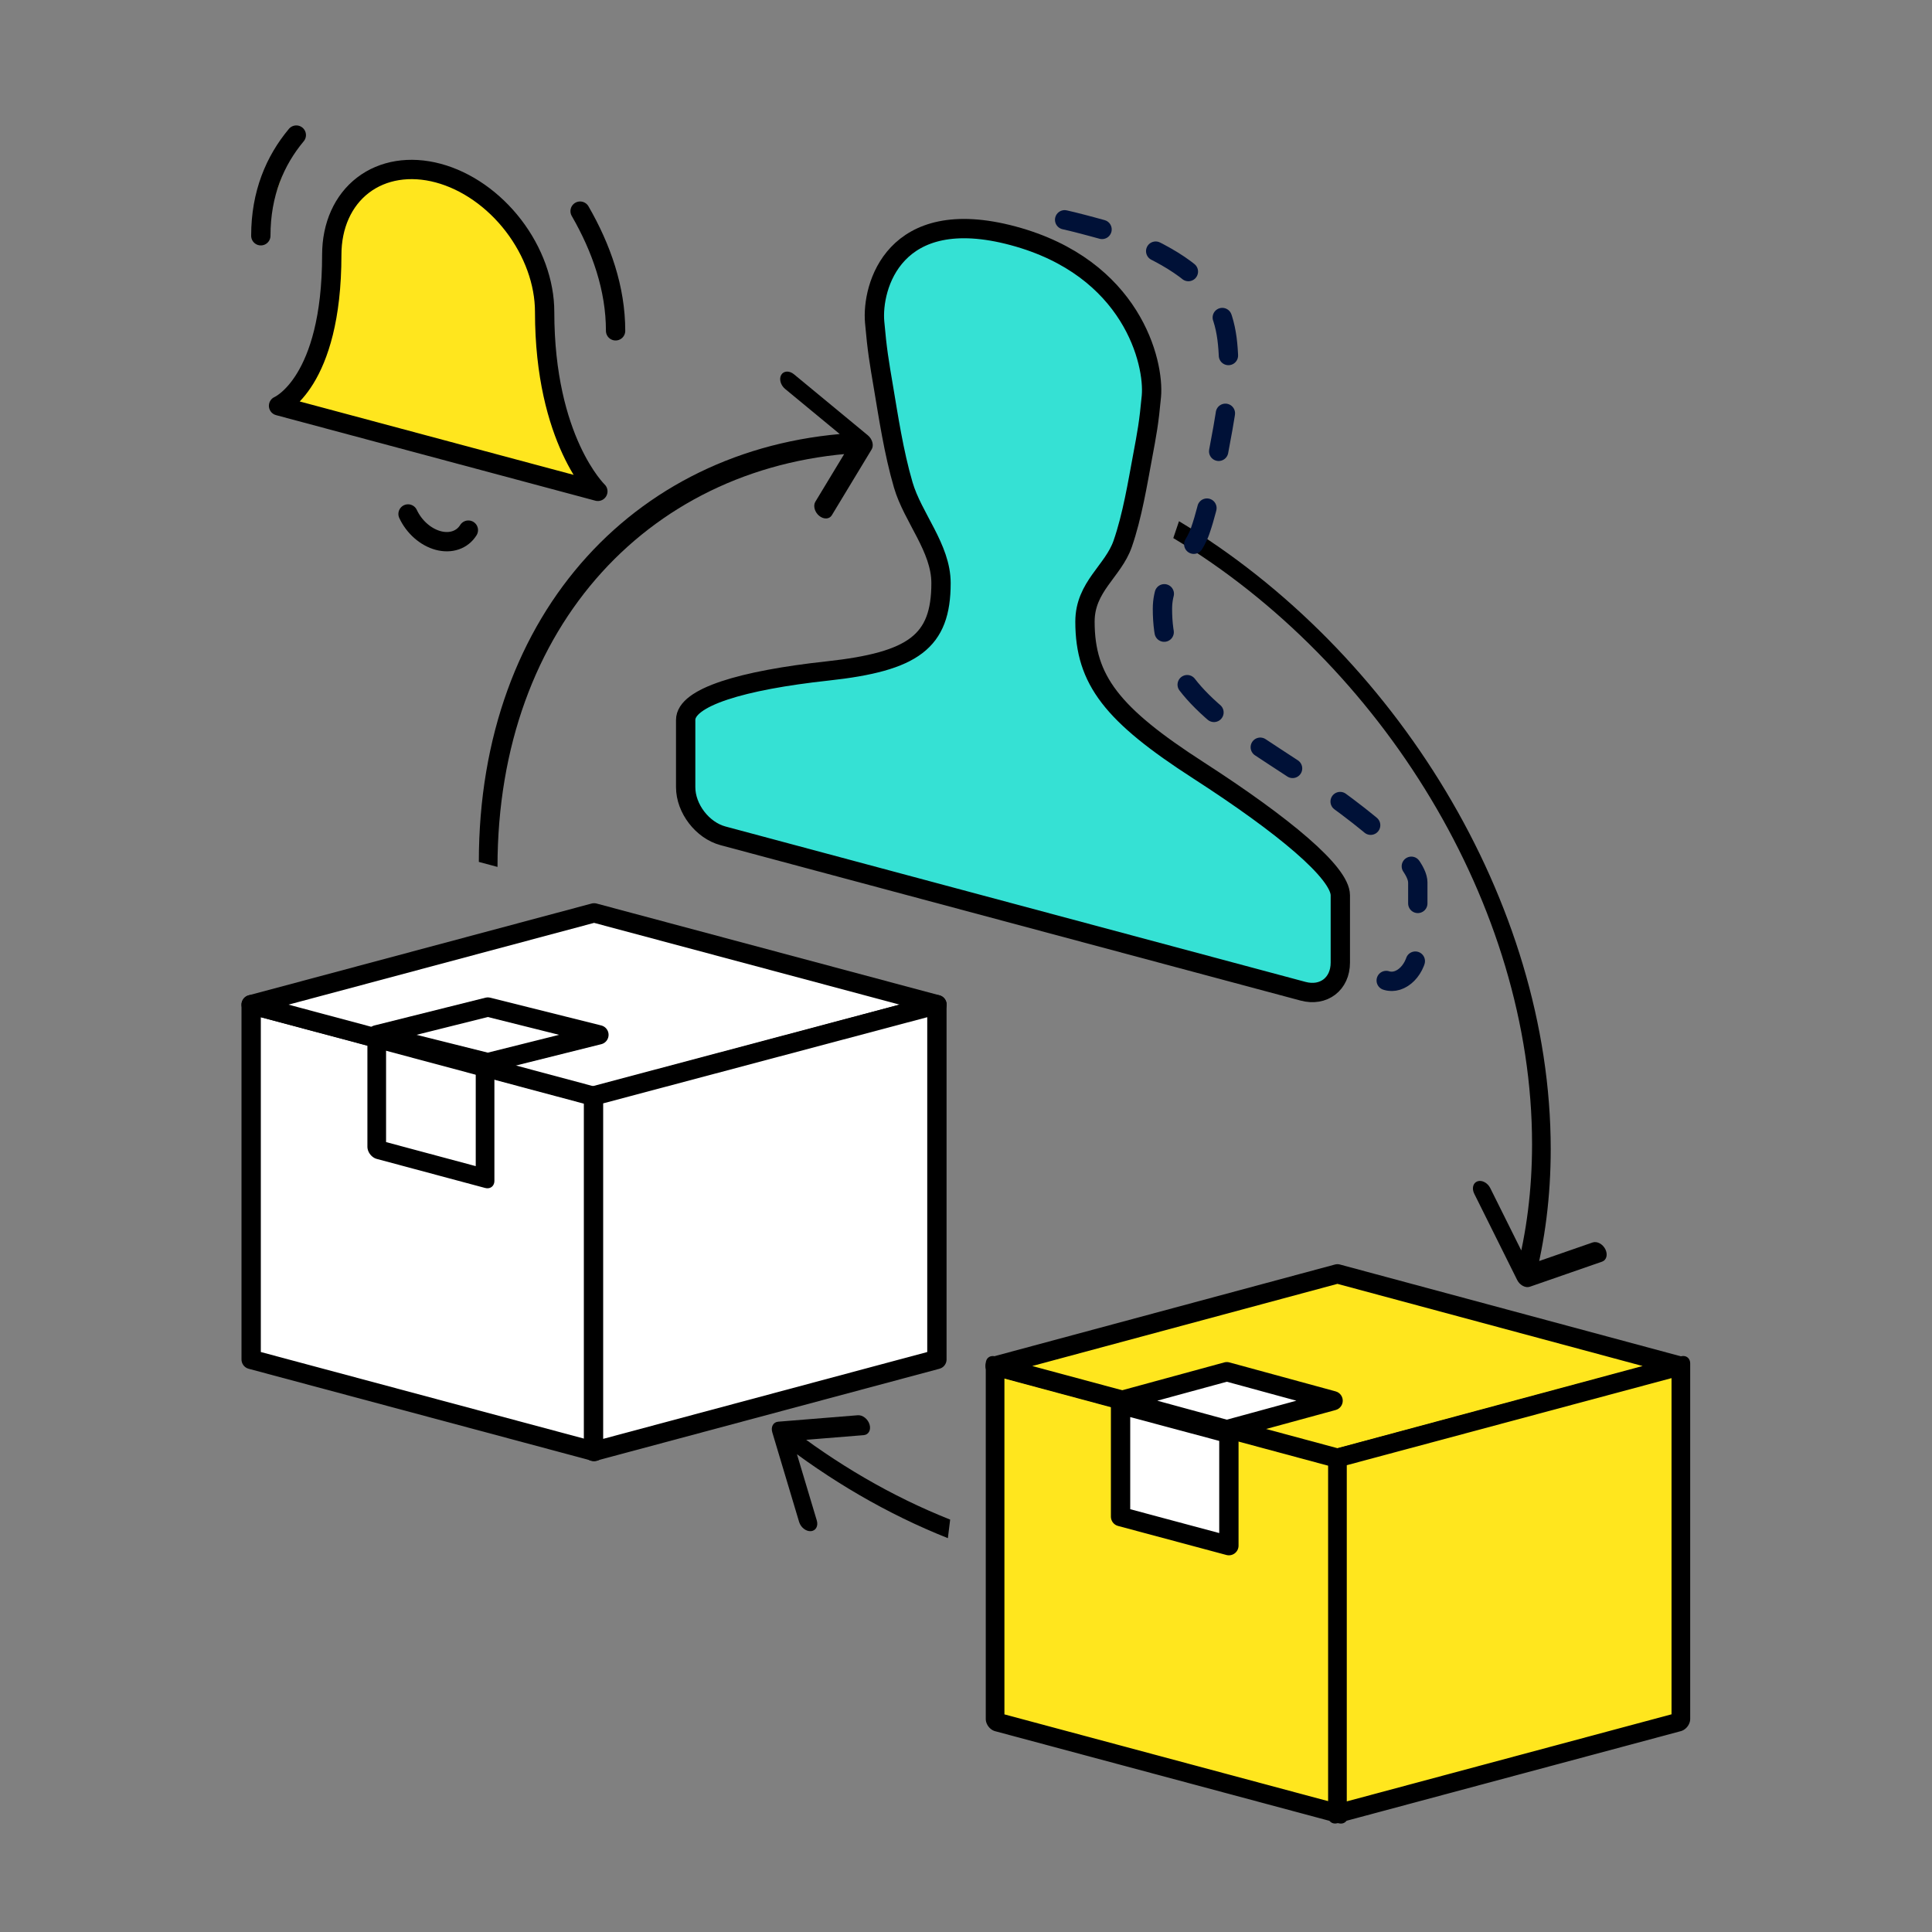
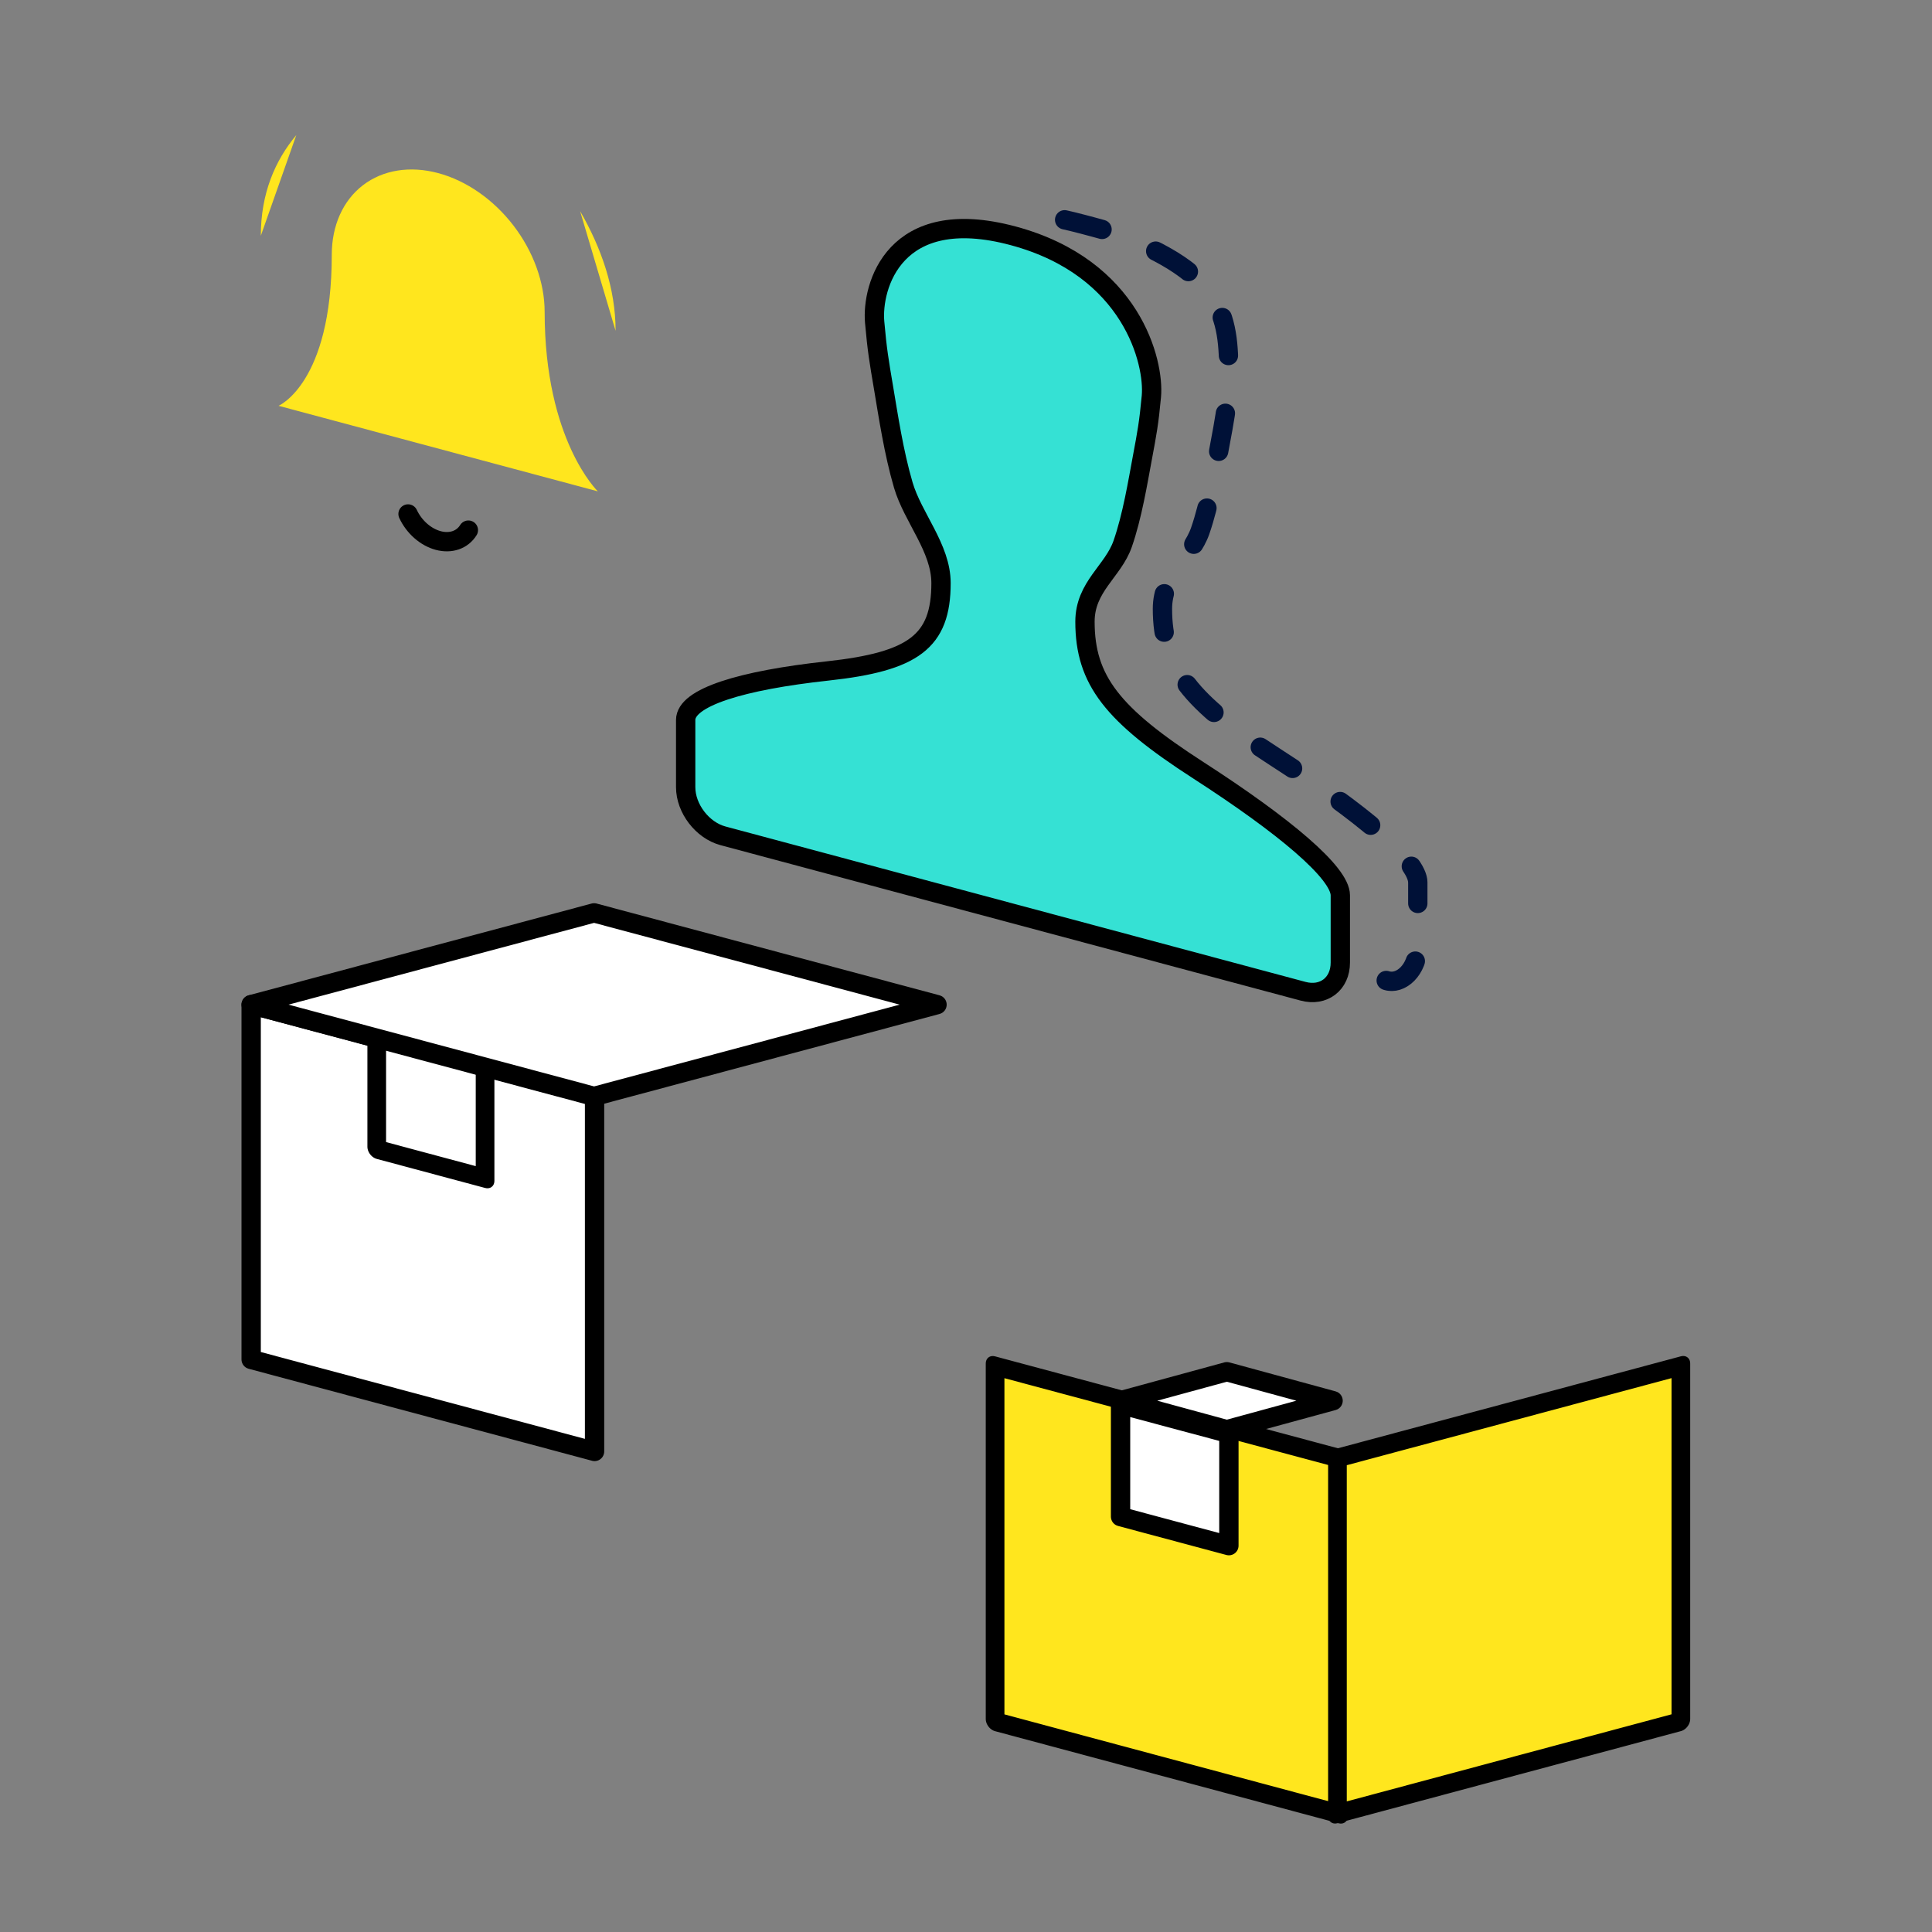
<svg xmlns="http://www.w3.org/2000/svg" width="200" height="200" viewBox="0 0 200 200" fill="none">
  <rect x="0" y="0" width="200" height="200" fill="#808080" stroke="none" />
  <path d="M34.345 26.375C34.345 23.349 35.506 20.759 37.572 19.174C39.639 17.588 42.441 17.137 45.363 17.92C48.285 18.703 51.087 20.656 53.154 23.349C55.22 26.041 56.381 29.254 56.381 32.279C56.381 45.587 61.89 50.865 61.89 50.865L28.836 42.008C28.836 42.008 34.345 39.682 34.345 26.375ZM30.673 13.984C28.469 16.625 27 20.034 27 24.406L30.673 13.984ZM63.726 34.247C63.726 29.875 62.257 25.679 60.053 21.857L63.726 34.247Z" fill="#FFE61E" />
-   <path d="M30.673 13.984C28.469 16.625 27 20.034 27 24.406M63.726 34.247C63.726 29.875 62.257 25.679 60.053 21.857M34.345 26.375C34.345 23.349 35.506 20.759 37.572 19.174C39.639 17.588 42.441 17.137 45.363 17.92C48.285 18.703 51.087 20.656 53.154 23.349C55.22 26.041 56.381 29.254 56.381 32.279C56.381 45.587 61.89 50.865 61.89 50.865L28.836 42.008C28.836 42.008 34.345 39.682 34.345 26.375Z" stroke="black" stroke-width="2" stroke-linecap="round" stroke-linejoin="round" />
  <path d="M42.241 53.205C42.549 53.866 43 54.47 43.55 54.953C44.099 55.437 44.725 55.782 45.363 55.953C46.001 56.124 46.627 56.114 47.176 55.925C47.725 55.736 48.177 55.374 48.485 54.878" stroke="black" stroke-width="2" stroke-linecap="round" stroke-linejoin="round" />
-   <path d="M157.053 132.497C157.326 133.045 157.918 133.36 158.377 133.2L165.85 130.605C166.309 130.445 166.459 129.872 166.187 129.324C165.914 128.777 165.322 128.462 164.863 128.621L158.22 130.928L154.272 122.993C154 122.445 153.407 122.13 152.948 122.29C152.49 122.449 152.339 123.022 152.612 123.57L157.053 132.497ZM90.232 46.523C90.486 46.105 90.31 45.452 89.84 45.064L82.188 38.743C81.718 38.355 81.132 38.38 80.879 38.798C80.626 39.217 80.802 39.87 81.271 40.258L88.073 45.876L84.407 51.936C84.154 52.354 84.329 53.008 84.799 53.396C85.269 53.784 85.855 53.759 86.108 53.341L90.232 46.523ZM80.555 147.173C80.049 147.214 79.777 147.708 79.948 148.277L82.724 157.55C82.894 158.119 83.442 158.547 83.948 158.506C84.453 158.465 84.725 157.97 84.555 157.401L82.087 149.159L89.41 148.566C89.915 148.525 90.187 148.031 90.016 147.462C89.846 146.893 89.298 146.465 88.793 146.506L80.555 147.173ZM121.459 55.702C143.007 68.649 158.598 93.749 158.598 118.439L160.53 118.957C160.53 93.373 144.374 67.37 122.05 53.956L121.459 55.702ZM158.598 118.439C158.598 123.174 158.025 127.615 156.947 131.711L158.819 132.706C159.936 128.46 160.53 123.859 160.53 118.957L158.598 118.439ZM51.501 89.743C51.501 64.665 67.586 47.784 89.659 46.853L89.105 44.789C66.237 45.753 49.569 63.24 49.569 89.225L51.501 89.743ZM98.361 157.308C92.298 154.902 86.55 151.531 81.292 147.422L80.434 148.984C85.883 153.242 91.84 156.735 98.123 159.229L98.361 157.308Z" fill="black" />
  <path d="M143.5 101.499C145 101.999 146.77 100.384 146.77 98V91.356C146.77 89.02 140.977 84.156 132.062 78.405C123.176 72.672 120.336 69.082 120.336 63.026C120.336 59.391 123.247 57.815 124.24 54.966C125.232 52.116 125.806 48.582 126.284 46.027C126.761 43.472 126.951 42.485 127.21 39.696C127.21 33 127.21 28.5 115 24C112.936 23.447 109.037 22.306 107.5 22.341" stroke="#001137" stroke-width="2" stroke-linecap="round" stroke-dasharray="4 6" />
  <path d="M124.043 79.733C115.157 74.001 112.316 70.411 112.316 64.354C112.316 60.719 115.228 59.144 116.22 56.294C117.213 53.445 117.787 49.91 118.264 47.355C118.741 44.8 118.931 43.813 119.191 41.024C119.508 37.541 117.201 27.713 104.865 24.407C92.533 21.103 90.219 29.694 90.544 33.348C90.803 36.276 90.994 37.365 91.47 40.176C91.946 42.986 92.515 46.827 93.507 50.208C94.498 53.589 97.414 56.726 97.414 60.361C97.414 66.418 94.573 68.486 85.688 69.456C76.77 70.425 70.981 72.186 70.981 74.526V81.489C70.981 83.698 72.71 85.952 74.844 86.524L134.887 102.612C137.02 103.184 138.75 101.857 138.75 99.647V92.685C138.75 90.349 132.957 85.484 124.043 79.733Z" fill="#35E1D4" stroke="black" stroke-width="2" stroke-linejoin="round" />
  <path d="M26 104L61.548 113.451V150.253L26 140.728V104Z" fill="white" stroke="black" stroke-width="2" stroke-linejoin="round" />
  <rect width="11.609" height="11.609" transform="matrix(0.966 0.259 0 1 39 107.361)" fill="white" stroke="black" stroke-width="2" stroke-linejoin="round" />
-   <path d="M61.5 94.5L97 104L61.5 113.5L26 104L61.5 94.5Z" fill="white" stroke="black" stroke-width="2" stroke-linejoin="round" />
-   <path d="M50.5 104.25L62 107.125L50.5 110L39 107.125L50.5 104.25Z" fill="white" stroke="black" stroke-width="2" stroke-linejoin="round" />
-   <path d="M61.44 113.451L96.988 104V140.728L61.44 150.254V113.451Z" fill="white" stroke="black" stroke-width="2" stroke-linejoin="round" />
+   <path d="M61.5 94.5L97 104L61.5 113.5L26 104Z" fill="white" stroke="black" stroke-width="2" stroke-linejoin="round" />
  <rect width="36.802" height="36.802" transform="matrix(0.966 0.259 0 1 103.012 141.41)" fill="#FFE61E" stroke="black" stroke-width="2" stroke-linejoin="round" />
-   <path d="M138.452 131.869L173.891 141.41L138.452 150.952L103.012 141.41L138.452 131.869Z" fill="#FFE61E" stroke="black" stroke-width="2" stroke-linejoin="round" />
  <rect width="36.802" height="36.802" transform="matrix(0.966 -0.259 0 1 138.452 150.936)" fill="#FFE61E" stroke="black" stroke-width="2" stroke-linejoin="round" />
  <path d="M116 145.391L127.214 148.395V160.005L116 157V145.391Z" fill="white" stroke="black" stroke-width="2" stroke-linejoin="round" />
  <path d="M127 142L138 145L127 148L116 145L127 142Z" fill="white" stroke="black" stroke-width="2" stroke-linejoin="round" />
</svg>